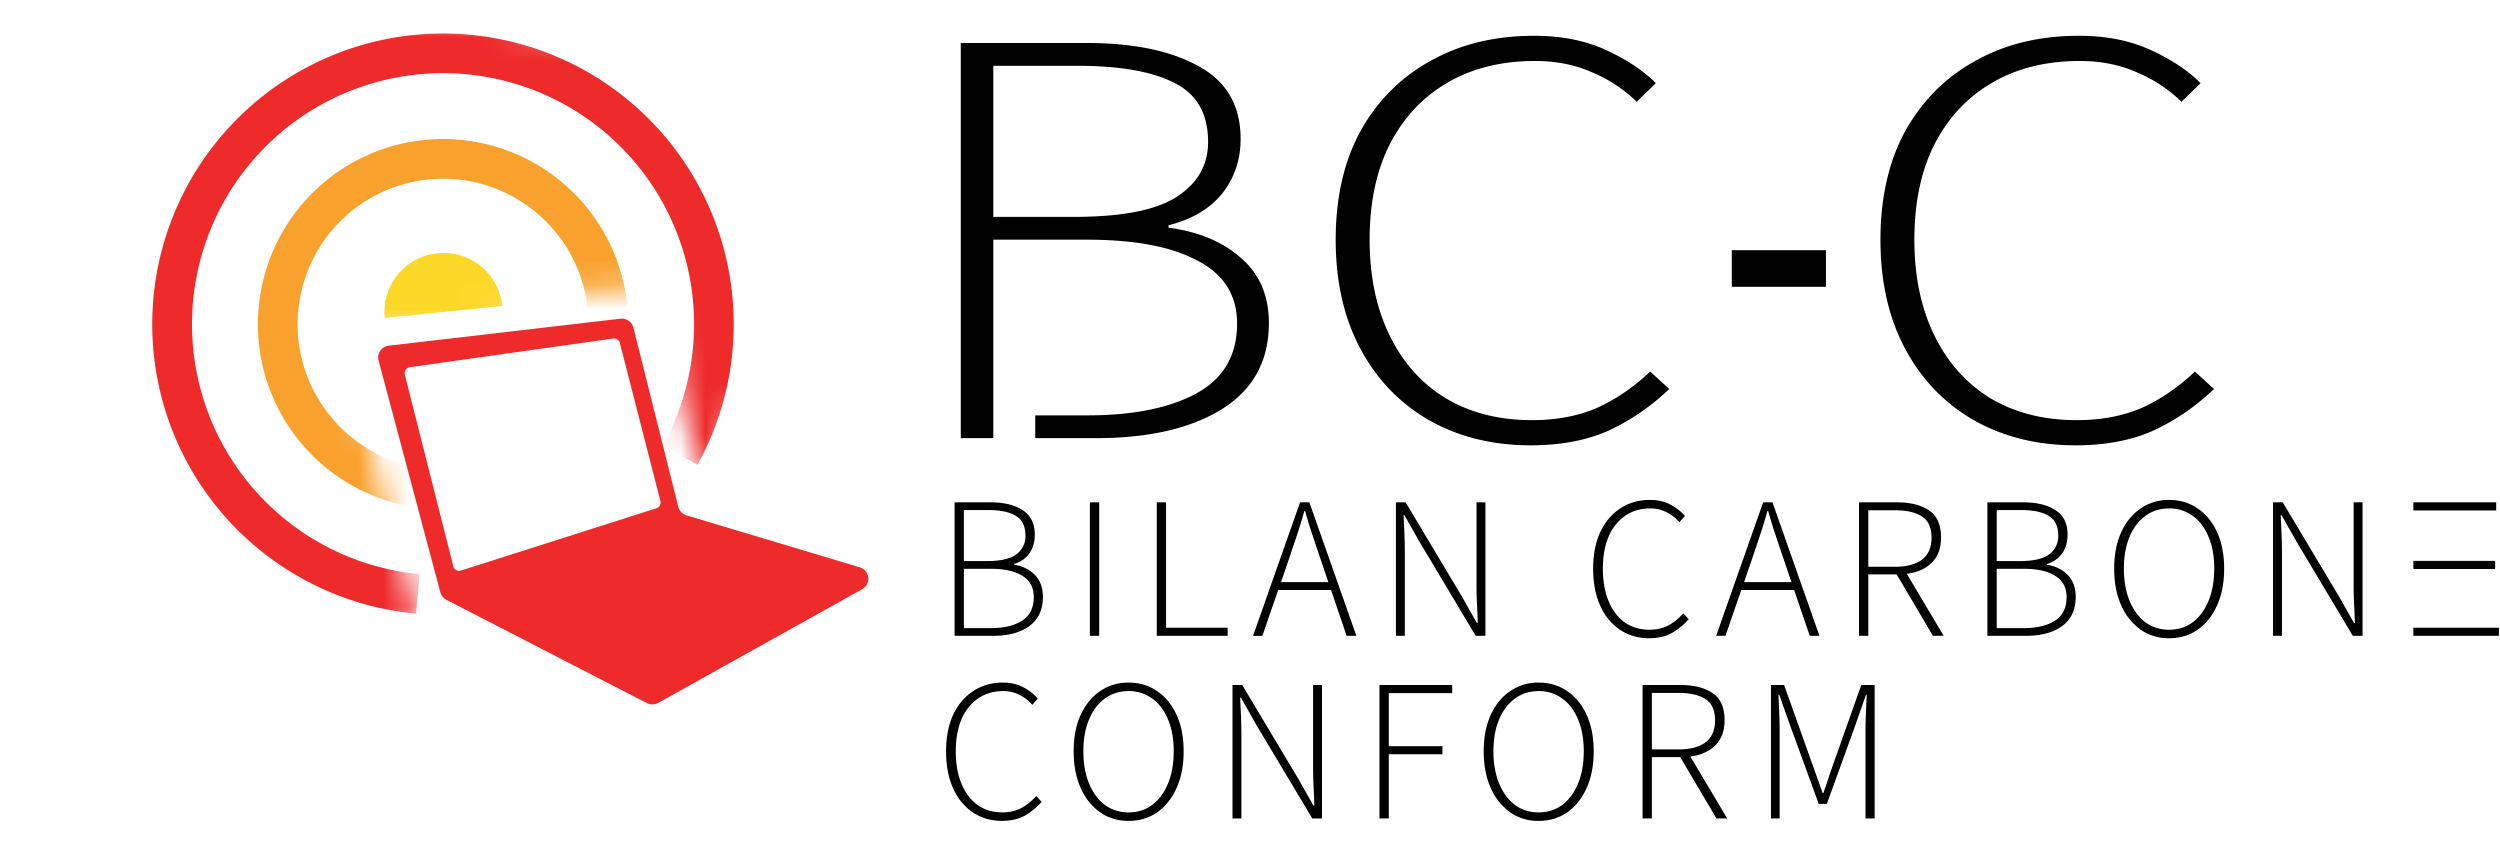
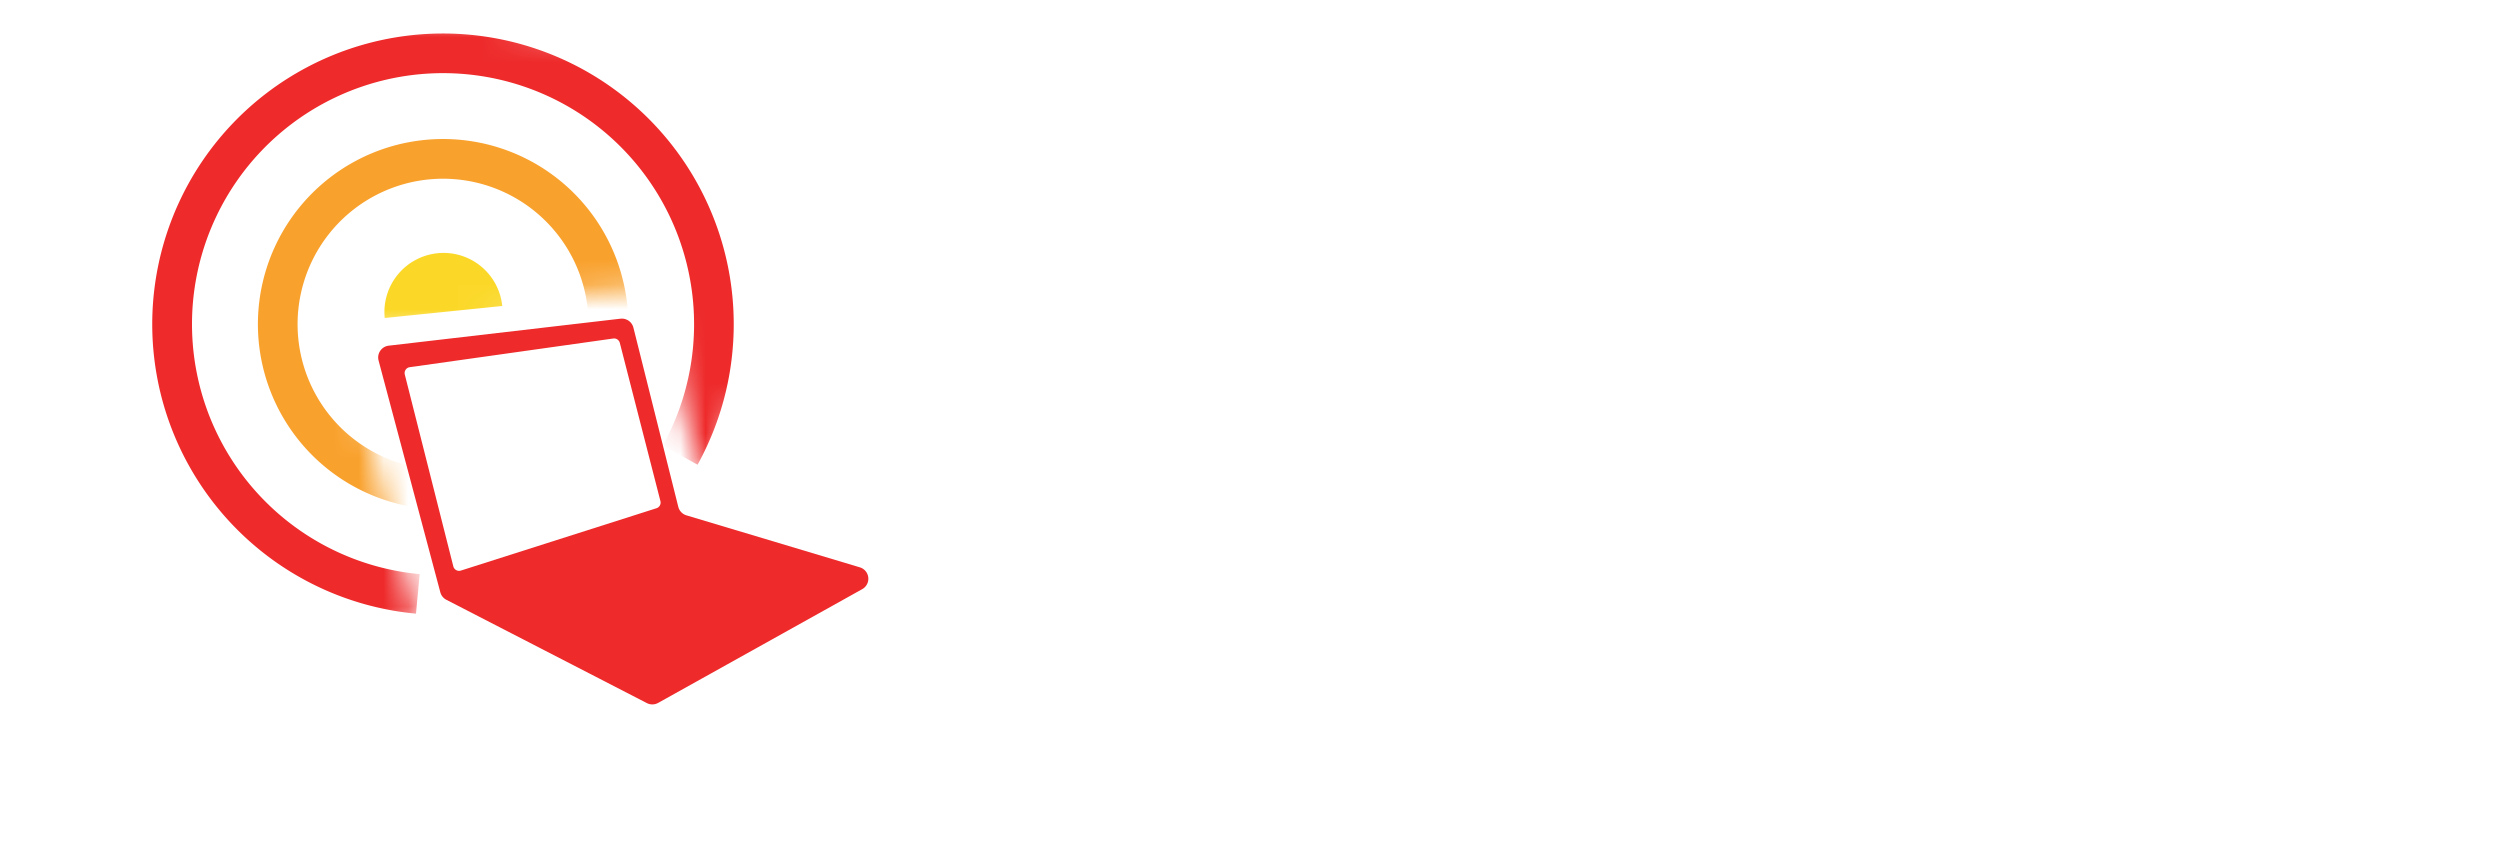
<svg xmlns="http://www.w3.org/2000/svg" width="101" height="34" fill="none">
  <path fill="#EE2A2B" d="M25.068 12.876a.481.481 0 0 1 .522.361l1.813 7.239a.481.481 0 0 0 .33.344l7.004 2.1a.481.481 0 0 1 .096.882l-8.244 4.595a.481.481 0 0 1-.455.008l-8.1-4.173a.481.481 0 0 1-.245-.304l-2.494-9.361a.481.481 0 0 1 .41-.602l9.363-1.09Zm-.027.979a.24.24 0 0 0-.267-.179l-8.22 1.158a.24.24 0 0 0-.2.297l1.96 7.75a.24.24 0 0 0 .306.17l7.901-2.518a.24.24 0 0 0 .16-.289l-1.64-6.39Z" />
  <mask id="a" width="32" height="28" x="0" y="0" maskUnits="userSpaceOnUse" style="mask-type:alpha">
    <path fill="#D9D9D9" d="m14.596 13.708.03 2.87a.16.16 0 0 0 .005.04l1.117 4.284 1.138 4.195a.16.16 0 0 1-.1.193l-5.358 1.952a.16.16 0 0 1-.18-.05l-7.104-8.968a.158.158 0 0 1-.02-.033L.056 9.302a.16.16 0 0 1 .039-.187L10.206.11a.16.16 0 0 1 .123-.04l19.89 1.983a.16.16 0 0 1 .143.145l.986 10.434a.16.16 0 0 1-.011.076l-2.706 6.577a.16.16 0 0 1-.303-.02l-.92-3.51-.406-2.659a.16.16 0 0 0-.017-.051l-.699-1.31a.16.16 0 0 0-.153-.084l-3.714.28a.16.16 0 0 0-.116.063l-.47.618a.16.16 0 0 1-.107.063l-6.99.873a.16.16 0 0 0-.14.16Z" />
  </mask>
  <g mask="url(#a)">
    <path fill="#EE2A2B" d="M12.408 2.715a11.746 11.746 0 0 1 15.773 16.06L26.777 18a10.142 10.142 0 1 0-9.821 5.195l-.15 1.597a11.744 11.744 0 0 1-4.398-22.077Z" />
    <path fill="#F9A12D" d="M14.401 6.485a7.481 7.481 0 0 1 10.047 10.23l-1.404-.776a5.877 5.877 0 1 0-5.692 3.01l-.149 1.598a7.482 7.482 0 0 1-2.802-14.062Z" />
    <path fill="#FBD828" d="M17.674 10.23a2.385 2.385 0 0 1 2.617 2.132l-4.748.485a2.387 2.387 0 0 1 .487-1.703l.037-.046c.185-.228.411-.42.666-.565l.051-.028c.259-.14.54-.23.832-.268l.058-.006Z" />
  </g>
-   <path fill="#000" d="M71.546 33.066v-5.391h.532l1.13 3.166.212.597.213.598h.032c.071-.202.14-.401.205-.598.065-.201.134-.4.204-.597l1.121-3.166h.54v5.391h-.368v-3.542c0-.224.006-.466.016-.728l.033-.728h-.032l-.418 1.202-1.161 3.207h-.328l-1.17-3.207-.425-1.202h-.033l.033.728c.01.262.016.504.016.728v3.542h-.352ZM66.36 33.066v-5.391h1.546c.534 0 .962.109 1.284.327.322.213.483.578.483 1.096 0 .431-.126.77-.377 1.015-.245.245-.58.395-1.006.45l1.49 2.503h-.434l-1.465-2.479h-1.145v2.48h-.377Zm.376-2.79h1.072c.474 0 .84-.095 1.096-.286.256-.196.384-.493.384-.892 0-.403-.128-.687-.384-.85-.257-.17-.622-.254-1.096-.254h-1.072v2.283ZM62.16 33.164a1.97 1.97 0 0 1-1.146-.343 2.365 2.365 0 0 1-.785-.982c-.191-.42-.287-.916-.287-1.489 0-.567.096-1.058.287-1.473.19-.414.452-.733.785-.957a1.97 1.97 0 0 1 1.146-.344c.436 0 .82.115 1.153.344.333.224.595.543.786.957.19.415.286.906.286 1.473 0 .573-.096 1.069-.286 1.489-.191.42-.453.747-.786.982-.333.229-.717.343-1.153.343Zm0-.343c.365 0 .684-.101.957-.303.273-.207.485-.496.638-.867.153-.371.229-.805.229-1.301 0-.496-.076-.925-.23-1.285-.152-.365-.364-.646-.637-.842a1.565 1.565 0 0 0-.957-.303c-.366 0-.685.101-.958.303-.272.196-.485.477-.638.843-.153.36-.229.788-.229 1.284s.076.93.23 1.3c.152.372.365.66.637.868.273.202.592.303.958.303ZM55.73 33.066v-5.391h2.938v.327h-2.561v2.144h2.168v.327h-2.168v2.593h-.377ZM49.793 33.066v-5.391h.393l2.274 3.804.606 1.072h.032a19.09 19.09 0 0 0-.032-.785 18.707 18.707 0 0 1-.017-.786v-3.305h.36v5.391h-.392l-2.275-3.804-.605-1.072h-.033c.01.257.022.51.033.761.01.251.016.507.016.77v3.345h-.36ZM45.593 33.164c-.43 0-.813-.114-1.145-.343a2.365 2.365 0 0 1-.786-.982c-.19-.42-.286-.916-.286-1.489 0-.567.095-1.058.286-1.473.191-.414.453-.733.786-.957.333-.229.714-.344 1.145-.344.436 0 .821.115 1.154.344.333.224.594.543.785.957.191.415.287.906.287 1.473 0 .573-.096 1.069-.287 1.489-.19.42-.452.747-.785.982-.333.229-.718.343-1.154.343Zm0-.343c.366 0 .685-.101.957-.303.273-.207.486-.496.639-.867.152-.371.229-.805.229-1.301 0-.496-.077-.925-.23-1.285-.152-.365-.365-.646-.638-.842a1.565 1.565 0 0 0-.957-.303c-.365 0-.684.101-.957.303-.273.196-.486.477-.638.843-.153.36-.23.788-.23 1.284s.077.93.23 1.3c.153.372.365.66.638.868.273.202.592.303.957.303ZM40.48 33.164c-.442 0-.835-.114-1.179-.343a2.282 2.282 0 0 1-.794-.974c-.19-.42-.286-.916-.286-1.489 0-.573.096-1.066.287-1.48.196-.415.466-.734.81-.958.343-.229.744-.344 1.202-.344.316 0 .595.066.835.197.24.13.43.28.572.45l-.22.253a1.67 1.67 0 0 0-.516-.4 1.398 1.398 0 0 0-.663-.156c-.392 0-.733.101-1.022.303a1.922 1.922 0 0 0-.663.843c-.153.36-.23.79-.23 1.292 0 .497.077.93.23 1.301.153.37.368.657.646.86.284.2.62.302 1.007.302.278 0 .526-.055.744-.164.218-.114.426-.28.622-.499l.22.237a2.615 2.615 0 0 1-.695.565c-.256.136-.559.204-.908.204ZM100.956 25.36v.327H97.5v-.327h3.456Zm-.152-2.7v.327H97.5v-.327h3.304Zm.042-2.037H97.5v-.328h3.346v.328ZM91.83 25.687v-5.392h.393l2.275 3.805.605 1.071h.033a19.09 19.09 0 0 0-.033-.785 18.707 18.707 0 0 1-.016-.785v-3.306h.36v5.392h-.393l-2.274-3.805-.606-1.071h-.033l.033.76c.011.252.017.508.017.77v3.346h-.36ZM87.63 25.785a1.97 1.97 0 0 1-1.145-.344 2.365 2.365 0 0 1-.786-.982c-.19-.42-.286-.916-.286-1.489 0-.567.096-1.058.286-1.472.191-.415.453-.734.786-.957a1.97 1.97 0 0 1 1.145-.344c.437 0 .821.114 1.154.344.333.223.594.542.785.957.191.414.287.905.287 1.472 0 .573-.096 1.07-.287 1.49-.19.42-.452.747-.785.981-.333.23-.717.344-1.154.344Zm0-.344c.366 0 .685-.1.958-.302.272-.208.485-.497.638-.868.152-.37.229-.804.229-1.3 0-.497-.077-.925-.23-1.285-.152-.366-.365-.646-.637-.843a1.565 1.565 0 0 0-.958-.302c-.365 0-.684.1-.957.302-.273.197-.485.477-.638.843-.153.36-.23.788-.23 1.284 0 .497.077.93.23 1.301.153.371.365.66.638.867.273.202.592.303.957.303ZM80.29 25.687v-5.392h1.457c.545 0 .979.107 1.3.32.323.207.483.537.483.99 0 .283-.07.531-.212.744a1.11 1.11 0 0 1-.622.433v.033c.349.055.63.194.843.417.212.219.319.513.319.884 0 .518-.183.91-.549 1.178-.36.262-.845.393-1.456.393H80.29Zm.377-3.02h.933c.55 0 .946-.09 1.186-.27a.894.894 0 0 0 .368-.752c0-.382-.128-.649-.385-.802-.256-.158-.632-.237-1.129-.237h-.973v2.062Zm0 2.709h1.088c.535 0 .957-.1 1.268-.303.311-.201.467-.518.467-.949 0-.387-.153-.673-.459-.859-.3-.19-.725-.286-1.276-.286h-1.088v2.397ZM75.104 25.687v-5.392h1.546c.535 0 .963.11 1.285.327.322.213.483.579.483 1.097 0 .43-.126.769-.377 1.014-.245.246-.58.396-1.006.45l1.489 2.504h-.434l-1.464-2.48H75.48v2.48h-.376Zm.376-2.79h1.072c.475 0 .84-.095 1.096-.286.257-.197.385-.494.385-.892 0-.404-.128-.687-.385-.851-.256-.17-.621-.254-1.096-.254H75.48v2.283ZM70.806 22.512l-.344 1.007h1.914l-.343-1.006a194.5 194.5 0 0 1-.311-.925 19.818 19.818 0 0 1-.286-.94h-.033c-.093.332-.188.645-.286.94a194.5 194.5 0 0 1-.311.924Zm-1.473 3.175 1.898-5.392h.377l1.898 5.392h-.393l-.63-1.85h-2.136l-.638 1.85h-.376ZM66.621 25.785c-.441 0-.834-.115-1.178-.344a2.282 2.282 0 0 1-.793-.973c-.191-.42-.287-.917-.287-1.49 0-.572.096-1.066.287-1.48.196-.415.466-.734.81-.957.343-.23.744-.344 1.202-.344.317 0 .595.065.835.196s.43.281.573.45l-.221.254a1.666 1.666 0 0 0-.516-.401 1.397 1.397 0 0 0-.662-.155c-.393 0-.734.1-1.023.302a1.92 1.92 0 0 0-.663.843c-.153.36-.229.79-.229 1.293 0 .496.076.93.23 1.3.152.371.367.658.645.86.284.201.62.302 1.007.302.278 0 .526-.054.744-.163.218-.115.426-.281.622-.5l.22.238a2.615 2.615 0 0 1-.695.564c-.256.137-.559.205-.908.205ZM56.395 25.687v-5.392h.393l2.274 3.805.606 1.071h.032a18.743 18.743 0 0 0-.032-.785c-.011-.262-.017-.524-.017-.785v-3.306h.36v5.392h-.393l-2.274-3.805-.605-1.071h-.033c.01.256.022.51.033.76.01.252.016.508.016.77v3.346h-.36ZM52.097 22.512l-.344 1.007h1.914l-.343-1.006a194.5 194.5 0 0 1-.311-.925 19.706 19.706 0 0 1-.286-.94h-.033c-.093.332-.188.645-.286.94a194.5 194.5 0 0 1-.311.924Zm-1.473 3.175 1.898-5.392h.377l1.898 5.392h-.393l-.63-1.85h-2.136L51 25.688h-.376ZM46.733 25.687v-5.392h.376v5.065h2.487v.327h-2.863ZM44.031 25.687v-5.392h.377v5.392h-.377ZM38.565 25.687v-5.392h1.456c.546 0 .98.107 1.301.32.322.207.483.537.483.99 0 .283-.071.531-.213.744a1.11 1.11 0 0 1-.622.433v.033c.35.055.63.194.843.417.213.219.32.513.32.884 0 .518-.184.91-.55 1.178-.36.262-.844.393-1.455.393h-1.563Zm.376-3.02h.933c.55 0 .946-.09 1.186-.27a.894.894 0 0 0 .368-.752c0-.382-.128-.649-.384-.802-.256-.158-.633-.237-1.13-.237h-.973v2.062Zm0 2.709h1.088c.535 0 .958-.1 1.269-.303.31-.201.466-.518.466-.949 0-.387-.153-.673-.458-.859-.3-.19-.726-.286-1.277-.286h-1.088v2.397ZM83.85 17.991c-1.542 0-2.912-.339-4.111-1.017-1.18-.678-2.104-1.64-2.77-2.883-.666-1.243-.999-2.713-.999-4.408 0-1.696.333-3.158 1-4.385.685-1.227 1.627-2.172 2.826-2.834 1.199-.678 2.598-1.018 4.196-1.018 1.104 0 2.075.194 2.912.582.838.387 1.504.832 1.999 1.332l-.771.751a5.792 5.792 0 0 0-1.799-1.187c-.685-.307-1.456-.46-2.312-.46-1.37 0-2.56.299-3.569.896-.99.582-1.76 1.413-2.312 2.495-.533 1.066-.8 2.342-.8 3.828 0 1.47.267 2.753.8 3.851.533 1.098 1.285 1.946 2.255 2.543.99.598 2.16.897 3.512.897.97 0 1.836-.162 2.597-.485.762-.339 1.485-.831 2.17-1.477l.771.702a9.014 9.014 0 0 1-2.427 1.672c-.894.403-1.95.605-3.168.605ZM69.965 11.588v-1.48h3.803v1.48h-3.803ZM61.842 17.991c-1.541 0-2.912-.339-4.11-1.017-1.18-.678-2.104-1.64-2.77-2.883-.666-1.243-1-2.713-1-4.408 0-1.696.334-3.158 1-4.385.685-1.227 1.627-2.172 2.826-2.834 1.2-.678 2.598-1.018 4.197-1.018 1.104 0 2.075.194 2.912.582.837.387 1.503.832 1.998 1.332l-.77.751a5.792 5.792 0 0 0-1.8-1.187c-.684-.307-1.455-.46-2.312-.46-1.37 0-2.56.299-3.568.896-.99.582-1.76 1.413-2.312 2.495-.533 1.066-.8 2.342-.8 3.828 0 1.47.267 2.753.8 3.851.532 1.098 1.284 1.946 2.255 2.543.99.598 2.16.897 3.511.897.97 0 1.837-.162 2.598-.485.761-.339 1.485-.831 2.17-1.477l.77.702a9.015 9.015 0 0 1-2.426 1.672c-.894.403-1.95.605-3.169.605ZM43.897 1.737c1.903 0 3.416.315 4.54.945 1.122.614 1.684 1.59 1.684 2.931 0 .84-.248 1.575-.743 2.204-.495.614-1.218 1.042-2.17 1.284v.097c1.219.162 2.199.574 2.941 1.236.742.646 1.114 1.518 1.114 2.616 0 1.534-.638 2.697-1.913 3.488-1.256.775-2.95 1.163-5.082 1.163h-2.444v-.92h2.102c1.865 0 3.34-.3 4.425-.897 1.084-.598 1.627-1.534 1.627-2.81 0-1.147-.533-1.995-1.599-2.543-1.047-.566-2.531-.848-4.453-.848h-3.797V17.7h-1.314V1.738h5.082Zm-3.768 7.025h3.254c1.922 0 3.302-.266 4.14-.8.856-.548 1.284-1.291 1.284-2.228 0-1.13-.447-1.922-1.341-2.374-.895-.468-2.208-.702-3.94-.702h-3.397v6.104Z" />
</svg>